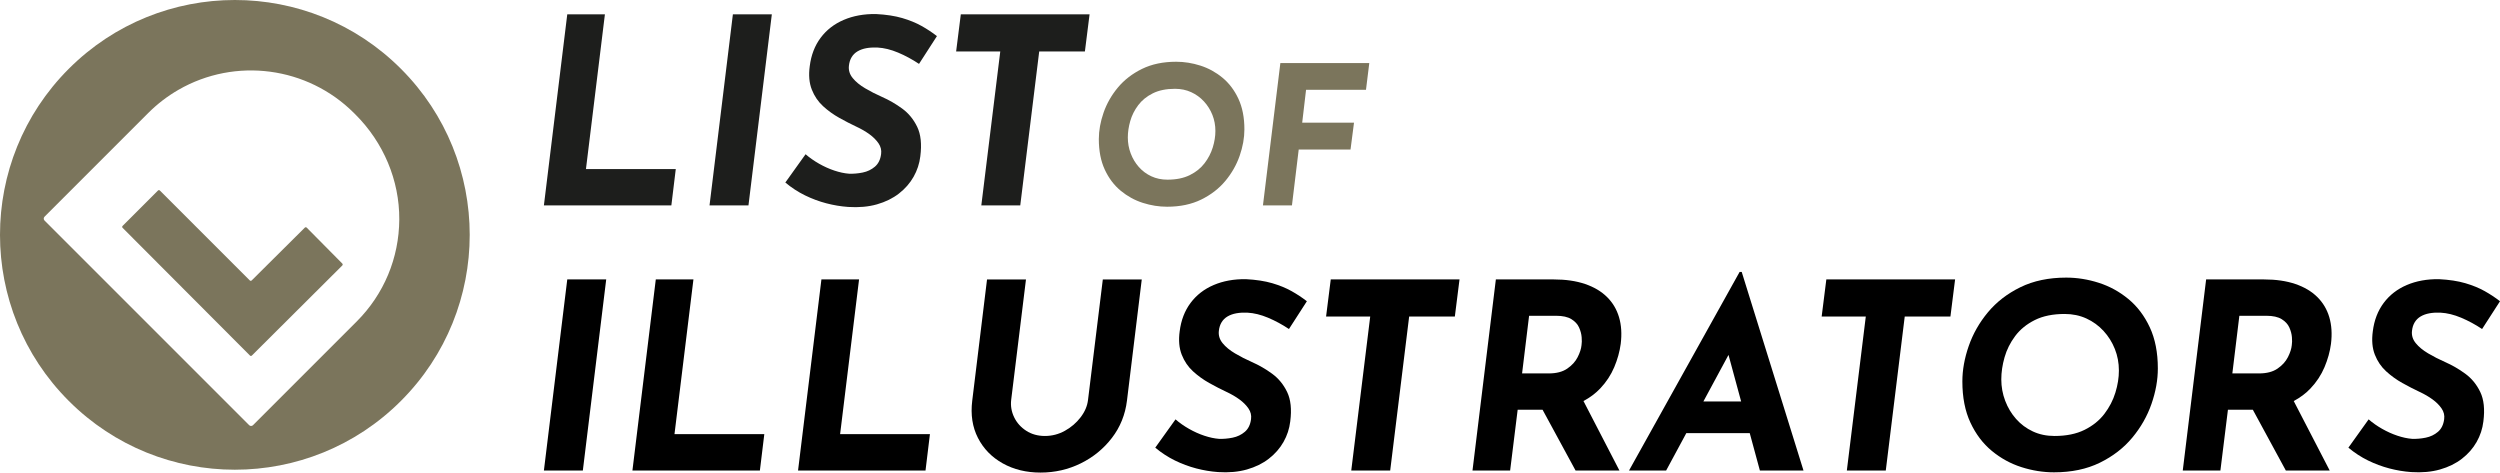
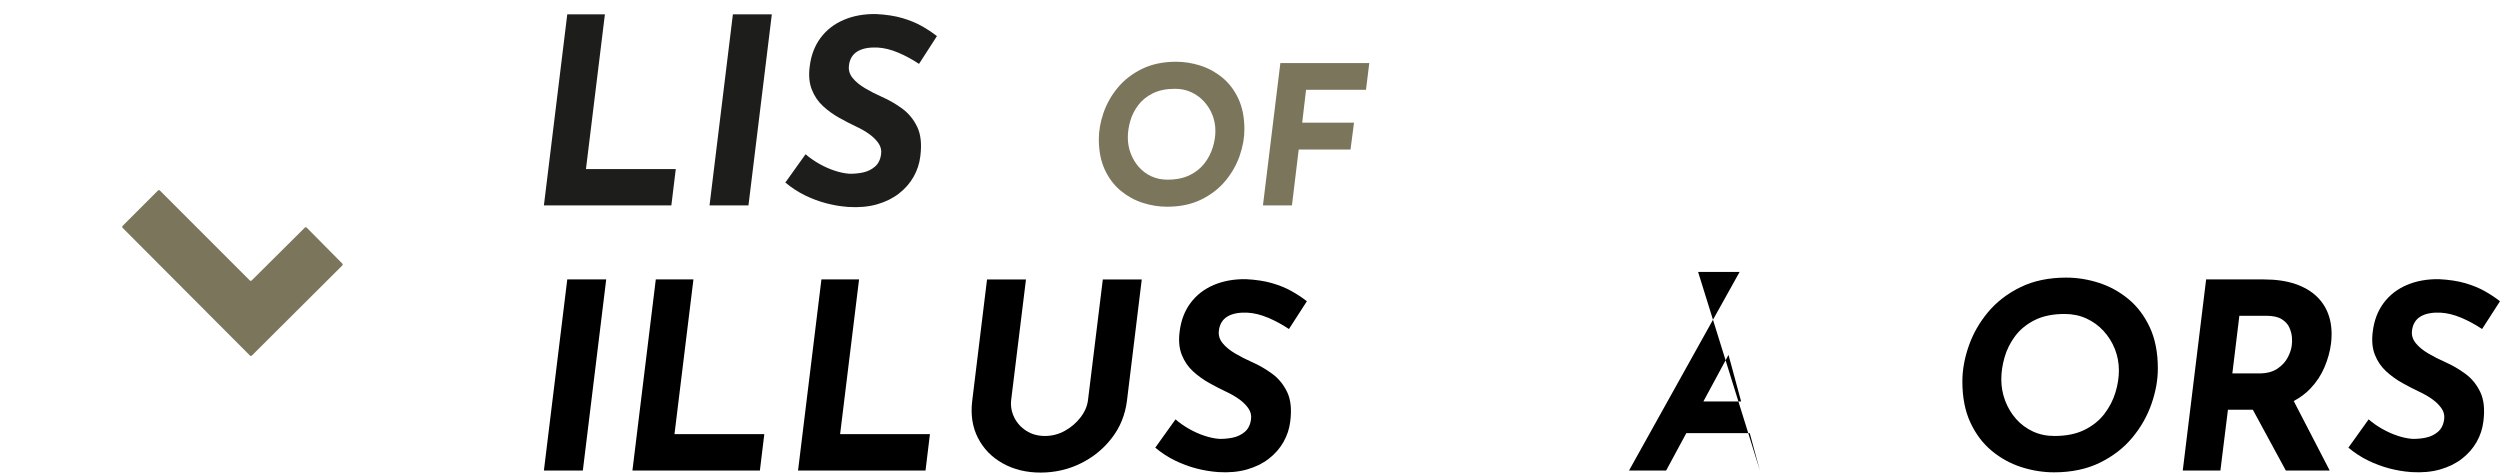
<svg xmlns="http://www.w3.org/2000/svg" version="1.1" id="Layer_1" x="0px" y="0px" viewBox="0 0 582.88 110.182" style="enable-background:new 0 0 582.88 110.182;" xml:space="preserve">
  <g>
    <path style="fill:#1D1E1C;" d="M132.259,3.337h8.776l-4.418,36.074h20.942l-1.029,8.474h-29.719   L132.259,3.337z" />
    <path style="fill:#1D1E1C;" d="M170.875,3.337h9.079l-5.447,44.547h-9.079L170.875,3.337z" />
    <path style="fill:#1D1E1C;" d="M214.271,14.897c-1.574-1.049-3.198-1.927-4.873-2.633   c-1.675-0.705-3.279-1.099-4.812-1.18c-0.969-0.04-1.837,0.011-2.603,0.151   c-0.767,0.142-1.443,0.384-2.027,0.727c-0.585,0.343-1.05,0.797-1.392,1.362   c-0.343,0.565-0.555,1.231-0.636,1.997c-0.121,1.05,0.171,2.008,0.878,2.875   c0.705,0.868,1.674,1.665,2.905,2.391c1.23,0.726,2.532,1.392,3.904,1.997   c1.654,0.727,3.228,1.634,4.721,2.724c1.492,1.09,2.663,2.512,3.51,4.268   c0.848,1.755,1.09,4.045,0.727,6.87c-0.203,1.695-0.727,3.289-1.574,4.782   c-0.848,1.493-1.988,2.794-3.42,3.904c-1.433,1.11-3.138,1.947-5.114,2.512   c-1.978,0.564-4.217,0.766-6.719,0.605c-1.695-0.121-3.389-0.403-5.084-0.848   c-1.695-0.443-3.35-1.059-4.963-1.846c-1.614-0.787-3.147-1.786-4.6-2.996   l4.721-6.598c0.928,0.808,1.977,1.543,3.147,2.209   c1.17,0.666,2.36,1.201,3.571,1.604c1.211,0.404,2.34,0.646,3.39,0.726   c1.049,0.041,2.119-0.05,3.208-0.272c1.089-0.221,2.037-0.675,2.845-1.362   c0.807-0.686,1.291-1.674,1.453-2.966c0.121-0.887-0.082-1.714-0.605-2.481   c-0.525-0.766-1.231-1.473-2.118-2.119c-0.888-0.645-1.897-1.23-3.026-1.755   c-1.292-0.605-2.624-1.291-3.995-2.058c-1.373-0.766-2.633-1.674-3.783-2.724   c-1.15-1.049-2.027-2.34-2.633-3.874c-0.605-1.533-0.767-3.349-0.484-5.448   c0.323-2.582,1.17-4.791,2.542-6.627c1.371-1.836,3.167-3.228,5.387-4.176   c2.219-0.948,4.721-1.402,7.505-1.362c2.38,0.121,4.428,0.434,6.144,0.938   c1.714,0.505,3.217,1.12,4.509,1.846c1.291,0.726,2.481,1.513,3.571,2.36   L214.271,14.897z" />
-     <path style="fill:#1D1E1C;" d="M224.015,3.337h30.021l-1.089,8.655h-10.653l-4.418,35.892h-9.079   l4.418-35.892h-10.29L224.015,3.337z" />
    <path style="fill:#7B755C;" d="M272.104,48.199c-1.893,0-3.779-0.301-5.657-0.901   s-3.591-1.54-5.138-2.817c-1.548-1.277-2.788-2.915-3.718-4.913   c-0.932-1.998-1.397-4.379-1.397-7.144c0-1.983,0.368-4.034,1.104-6.152   c0.736-2.119,1.848-4.072,3.335-5.86c1.487-1.787,3.365-3.237,5.634-4.35   c2.269-1.111,4.92-1.667,7.956-1.667c1.893,0,3.778,0.301,5.657,0.901   c1.877,0.602,3.59,1.541,5.138,2.817c1.547,1.277,2.786,2.915,3.719,4.913   c0.931,1.999,1.396,4.38,1.396,7.144c0,1.983-0.368,4.034-1.104,6.153   c-0.737,2.118-1.849,4.072-3.336,5.859c-1.487,1.788-3.365,3.238-5.634,4.35   C277.791,47.644,275.139,48.199,272.104,48.199z M272.194,41.889   c2.043,0,3.778-0.353,5.206-1.059c1.427-0.706,2.576-1.63,3.447-2.772   c0.872-1.142,1.511-2.374,1.916-3.696c0.405-1.322,0.608-2.599,0.608-3.831   c0-1.322-0.233-2.569-0.698-3.741c-0.467-1.172-1.12-2.215-1.961-3.132   c-0.841-0.917-1.833-1.638-2.975-2.164c-1.142-0.525-2.404-0.789-3.786-0.789   c-2.044,0-3.771,0.354-5.184,1.06c-1.413,0.706-2.546,1.63-3.403,2.772   c-0.856,1.142-1.473,2.374-1.848,3.696c-0.376,1.323-0.563,2.6-0.563,3.831   c0,1.292,0.226,2.532,0.676,3.719c0.451,1.188,1.082,2.239,1.893,3.155   c0.812,0.917,1.78,1.638,2.907,2.163   C269.558,41.627,270.812,41.889,272.194,41.889z" />
    <path style="fill:#7B755C;" d="M298.517,14.71h20.733l-0.767,6.22h-13.973l-0.901,7.663   h12.08l-0.812,6.265h-12.08l-1.577,13.026h-6.761L298.517,14.71z" />
    <g>
      <polygon points="126.812,109.698 135.891,109.698 141.338,65.15 132.259,65.15   " />
      <polygon points="161.675,65.15 152.899,65.15 147.451,109.698 177.17,109.698     178.199,101.224 157.257,101.224   " />
      <polygon points="200.291,65.15 191.515,65.15 186.067,109.698 215.786,109.698     216.815,101.224 195.873,101.224   " />
      <path d="M253.675,93.235c-0.162,1.412-0.736,2.764-1.725,4.055    c-0.989,1.292-2.209,2.341-3.662,3.147c-1.453,0.808-3.006,1.211-4.661,1.211    c-1.655,0-3.107-0.403-4.358-1.211c-1.251-0.807-2.189-1.855-2.814-3.147    c-0.626-1.291-0.857-2.643-0.696-4.055l3.45-28.085h-9.079l-3.45,28.267    c-0.404,3.268,0.04,6.164,1.332,8.686c1.291,2.521,3.217,4.499,5.78,5.932    c2.562,1.433,5.498,2.148,8.807,2.148c3.349,0,6.477-0.716,9.382-2.148    s5.326-3.41,7.263-5.932c1.937-2.521,3.106-5.418,3.51-8.686l3.45-28.267    h-9.079L253.675,93.235z" />
      <path d="M284.817,75.137c0.342-0.564,0.807-1.019,1.392-1.362    c0.585-0.342,1.261-0.584,2.027-0.726s1.635-0.191,2.604-0.151    c1.532,0.081,3.137,0.475,4.812,1.18c1.674,0.707,3.299,1.584,4.872,2.633    l4.177-6.476c-1.09-0.848-2.28-1.635-3.571-2.361    c-1.292-0.726-2.795-1.341-4.509-1.846c-1.716-0.504-3.764-0.817-6.144-0.938    c-2.784-0.039-5.287,0.414-7.506,1.362c-2.22,0.948-4.015,2.341-5.386,4.176    c-1.373,1.837-2.22,4.046-2.542,6.628c-0.283,2.099-0.121,3.914,0.484,5.447    c0.605,1.534,1.483,2.825,2.633,3.874c1.15,1.05,2.41,1.958,3.783,2.724    c1.371,0.767,2.702,1.452,3.994,2.058c1.13,0.525,2.139,1.11,3.026,1.756    s1.594,1.353,2.118,2.118c0.524,0.767,0.727,1.595,0.605,2.481    c-0.161,1.292-0.646,2.28-1.452,2.966c-0.808,0.687-1.756,1.141-2.845,1.362    c-1.09,0.222-2.159,0.312-3.208,0.272c-1.05-0.081-2.179-0.323-3.39-0.727    c-1.21-0.403-2.401-0.938-3.571-1.604c-1.171-0.665-2.22-1.401-3.147-2.209    l-4.721,6.598c1.453,1.21,2.986,2.209,4.6,2.996    c1.613,0.787,3.269,1.402,4.963,1.846c1.694,0.444,3.389,0.727,5.084,0.848    c2.501,0.161,4.741-0.041,6.719-0.605c1.977-0.564,3.682-1.401,5.114-2.512    c1.432-1.109,2.572-2.411,3.42-3.904c0.847-1.492,1.371-3.087,1.573-4.781    c0.363-2.824,0.121-5.114-0.727-6.87c-0.847-1.755-2.018-3.178-3.51-4.267    c-1.494-1.09-3.067-1.998-4.722-2.724c-1.372-0.605-2.674-1.271-3.903-1.998    c-1.231-0.726-2.2-1.522-2.905-2.391c-0.707-0.867-0.999-1.825-0.878-2.875    C284.261,76.369,284.473,75.703,284.817,75.137z" />
-       <polygon points="309.178,73.805 319.468,73.805 315.049,109.698 324.128,109.698     328.547,73.805 339.199,73.805 340.289,65.15 310.268,65.15   " />
-       <path d="M374.668,69.236c-1.331-1.311-3.036-2.32-5.114-3.026    c-2.079-0.706-4.51-1.06-7.294-1.06h-13.497l-5.447,44.548h8.776    l1.755-14.163h5.809l7.689,14.163h10.229l-8.384-16.197    c1.51-0.803,2.815-1.777,3.905-2.929c1.412-1.493,2.501-3.147,3.269-4.964    c0.766-1.815,1.271-3.631,1.513-5.447c0.282-2.3,0.151-4.367-0.394-6.204    C376.938,72.122,376,70.548,374.668,69.236z M356.51,73.624h6.295    c1.533,0,2.724,0.264,3.571,0.787c0.848,0.525,1.442,1.171,1.785,1.937    c0.343,0.768,0.545,1.524,0.605,2.271c0.061,0.747,0.051,1.361-0.03,1.846    c-0.081,0.848-0.384,1.785-0.908,2.814s-1.331,1.917-2.421,2.663    c-1.089,0.747-2.521,1.12-4.297,1.12h-6.234L356.51,73.624z" />
-       <path d="M405.597,63.395l-25.784,46.303h8.655l4.701-8.716h14.785l2.365,8.716    h10.168l-14.405-46.303H405.597z M397.151,93.598l5.853-10.852l2.945,10.852H397.151z" />
-       <polygon points="424.724,73.805 435.013,73.805 430.595,109.698 439.674,109.698     444.092,73.805 454.745,73.805 455.834,65.15 425.814,65.15   " />
+       <path d="M405.597,63.395l-25.784,46.303h8.655l4.701-8.716h14.785l2.365,8.716    l-14.405-46.303H405.597z M397.151,93.598l5.853-10.852l2.945,10.852H397.151z" />
      <path d="M496.236,69.72c-2.078-1.715-4.379-2.976-6.9-3.783    c-2.521-0.807-5.055-1.211-7.596-1.211c-4.076,0-7.637,0.747-10.683,2.24    c-3.048,1.493-5.568,3.44-7.566,5.841c-1.997,2.4-3.49,5.023-4.479,7.868    c-0.989,2.845-1.483,5.599-1.483,8.262c0,3.713,0.625,6.91,1.877,9.594    c1.25,2.684,2.914,4.883,4.993,6.598c2.078,1.715,4.378,2.976,6.9,3.782    c2.521,0.807,5.054,1.211,7.596,1.211c4.075,0,7.636-0.746,10.683-2.239    s5.568-3.44,7.566-5.841c1.996-2.4,3.49-5.024,4.479-7.869    s1.482-5.599,1.482-8.262c0-3.712-0.625-6.909-1.875-9.594    C499.978,73.634,498.314,71.435,496.236,69.72z M493.208,91.54    c-0.543,1.776-1.402,3.431-2.572,4.964s-2.713,2.774-4.629,3.722    c-1.918,0.949-4.248,1.423-6.992,1.423c-1.855,0-3.54-0.353-5.053-1.06    c-1.514-0.705-2.814-1.674-3.904-2.905c-1.09-1.23-1.937-2.643-2.542-4.236    s-0.908-3.259-0.908-4.994c0-1.653,0.252-3.368,0.757-5.145    c0.504-1.775,1.332-3.429,2.481-4.963c1.15-1.533,2.673-2.774,4.57-3.723    c1.896-0.947,4.216-1.422,6.96-1.422c1.855,0,3.551,0.354,5.084,1.059    c1.533,0.707,2.865,1.675,3.994,2.905c1.131,1.231,2.008,2.633,2.633,4.207    c0.627,1.573,0.939,3.248,0.939,5.023    C494.027,88.05,493.753,89.764,493.208,91.54z" />
      <path d="M540.269,69.236c-1.332-1.311-3.037-2.32-5.114-3.026    c-2.079-0.706-4.51-1.06-7.294-1.06h-13.497l-5.447,44.548h8.776    l1.755-14.163h5.809l7.688,14.163h10.229l-8.384-16.197    c1.51-0.803,2.815-1.777,3.904-2.929c1.412-1.493,2.502-3.147,3.269-4.964    c0.767-1.815,1.271-3.631,1.514-5.447c0.281-2.3,0.151-4.367-0.394-6.204    C542.538,72.122,541.6,70.548,540.269,69.236z M522.11,73.624h6.295    c1.533,0,2.724,0.264,3.571,0.787c0.847,0.525,1.442,1.171,1.785,1.937    c0.343,0.768,0.545,1.524,0.605,2.271c0.061,0.747,0.05,1.361-0.03,1.846    c-0.081,0.848-0.384,1.785-0.908,2.814s-1.331,1.917-2.421,2.663    c-1.09,0.747-2.522,1.12-4.297,1.12h-6.234L522.11,73.624z" />
      <path d="M574.769,87.122c-1.493-1.09-3.066-1.998-4.721-2.724    c-1.372-0.605-2.674-1.271-3.904-1.998c-1.231-0.726-2.199-1.522-2.905-2.391    c-0.706-0.867-0.998-1.825-0.877-2.875c0.08-0.766,0.292-1.432,0.635-1.997    c0.343-0.564,0.807-1.019,1.393-1.362c0.584-0.342,1.261-0.584,2.027-0.726    s1.635-0.191,2.603-0.151c1.533,0.081,3.138,0.475,4.812,1.18    c1.674,0.707,3.299,1.584,4.872,2.633l4.177-6.476    c-1.09-0.848-2.28-1.635-3.571-2.361c-1.292-0.726-2.795-1.341-4.51-1.846    c-1.715-0.504-3.763-0.817-6.144-0.938c-2.784-0.039-5.286,0.414-7.505,1.362    c-2.22,0.948-4.016,2.341-5.387,4.176c-1.372,1.837-2.22,4.046-2.542,6.628    c-0.283,2.099-0.121,3.914,0.484,5.447c0.604,1.534,1.482,2.825,2.633,3.874    c1.149,1.05,2.41,1.958,3.782,2.724c1.372,0.767,2.703,1.452,3.995,2.058    c1.129,0.525,2.139,1.11,3.026,1.756c0.887,0.646,1.594,1.353,2.118,2.118    c0.524,0.767,0.727,1.595,0.605,2.481c-0.162,1.292-0.646,2.28-1.452,2.966    c-0.809,0.687-1.756,1.141-2.846,1.362c-1.089,0.222-2.158,0.312-3.207,0.272    c-1.05-0.081-2.18-0.323-3.39-0.727c-1.211-0.403-2.401-0.938-3.571-1.604    c-1.171-0.665-2.22-1.401-3.147-2.209l-4.721,6.598    c1.452,1.21,2.985,2.209,4.6,2.996c1.613,0.787,3.269,1.402,4.963,1.846    c1.695,0.444,3.39,0.727,5.085,0.848c2.501,0.161,4.74-0.041,6.718-0.605    c1.977-0.564,3.682-1.401,5.115-2.512c1.432-1.109,2.572-2.411,3.419-3.904    c0.848-1.492,1.372-3.087,1.574-4.781c0.363-2.824,0.121-5.114-0.727-6.87    C577.432,89.633,576.262,88.211,574.769,87.122z" />
    </g>
    <g>
      <g>
        <g>
          <path style="fill-rule:evenodd;clip-rule:evenodd;fill:#7B755C;" d="M71.515,53.076      c-0.123-0.124-0.323-0.125-0.446-0.002L58.683,65.382      c-0.123,0.123-0.322,0.122-0.445-0.001L37.276,44.422      c-0.123-0.123-0.323-0.123-0.446,0l-8.25,8.25      c-0.123,0.123-0.123,0.323-0,0.446l29.698,29.779      c0.123,0.123,0.323,0.124,0.446,0.001l21.083-21.001      c0.123-0.123,0.124-0.322,0.001-0.445L71.515,53.076z" />
        </g>
        <g>
          <g>
-             <path style="fill-rule:evenodd;clip-rule:evenodd;fill:#7B755C;" d="M93.476,16.038       c-21.384-21.384-56.054-21.384-77.438,0s-21.384,56.054,0,77.438       c21.384,21.384,56.054,21.384,77.438,0       C114.86,72.092,114.86,37.422,93.476,16.038z M83.154,74.967L59.434,98.686       l-0.446,0.446c-0.246,0.246-0.646,0.246-0.892,0l-0.446-0.446L10.828,51.864       l-0.446-0.446c-0.246-0.246-0.246-0.646,0-0.892l0.446-0.446l23.72-23.719       c2.11-2.11,4.479-3.93,7.042-5.41l0-0       c13.265-7.658,30.103-5.433,40.947,5.411l0.375,0.375       c6.484,6.484,10.233,15.268,10.181,24.437       C93.04,60.161,89.516,68.605,83.154,74.967z" />
-           </g>
+             </g>
        </g>
      </g>
    </g>
  </g>
</svg>